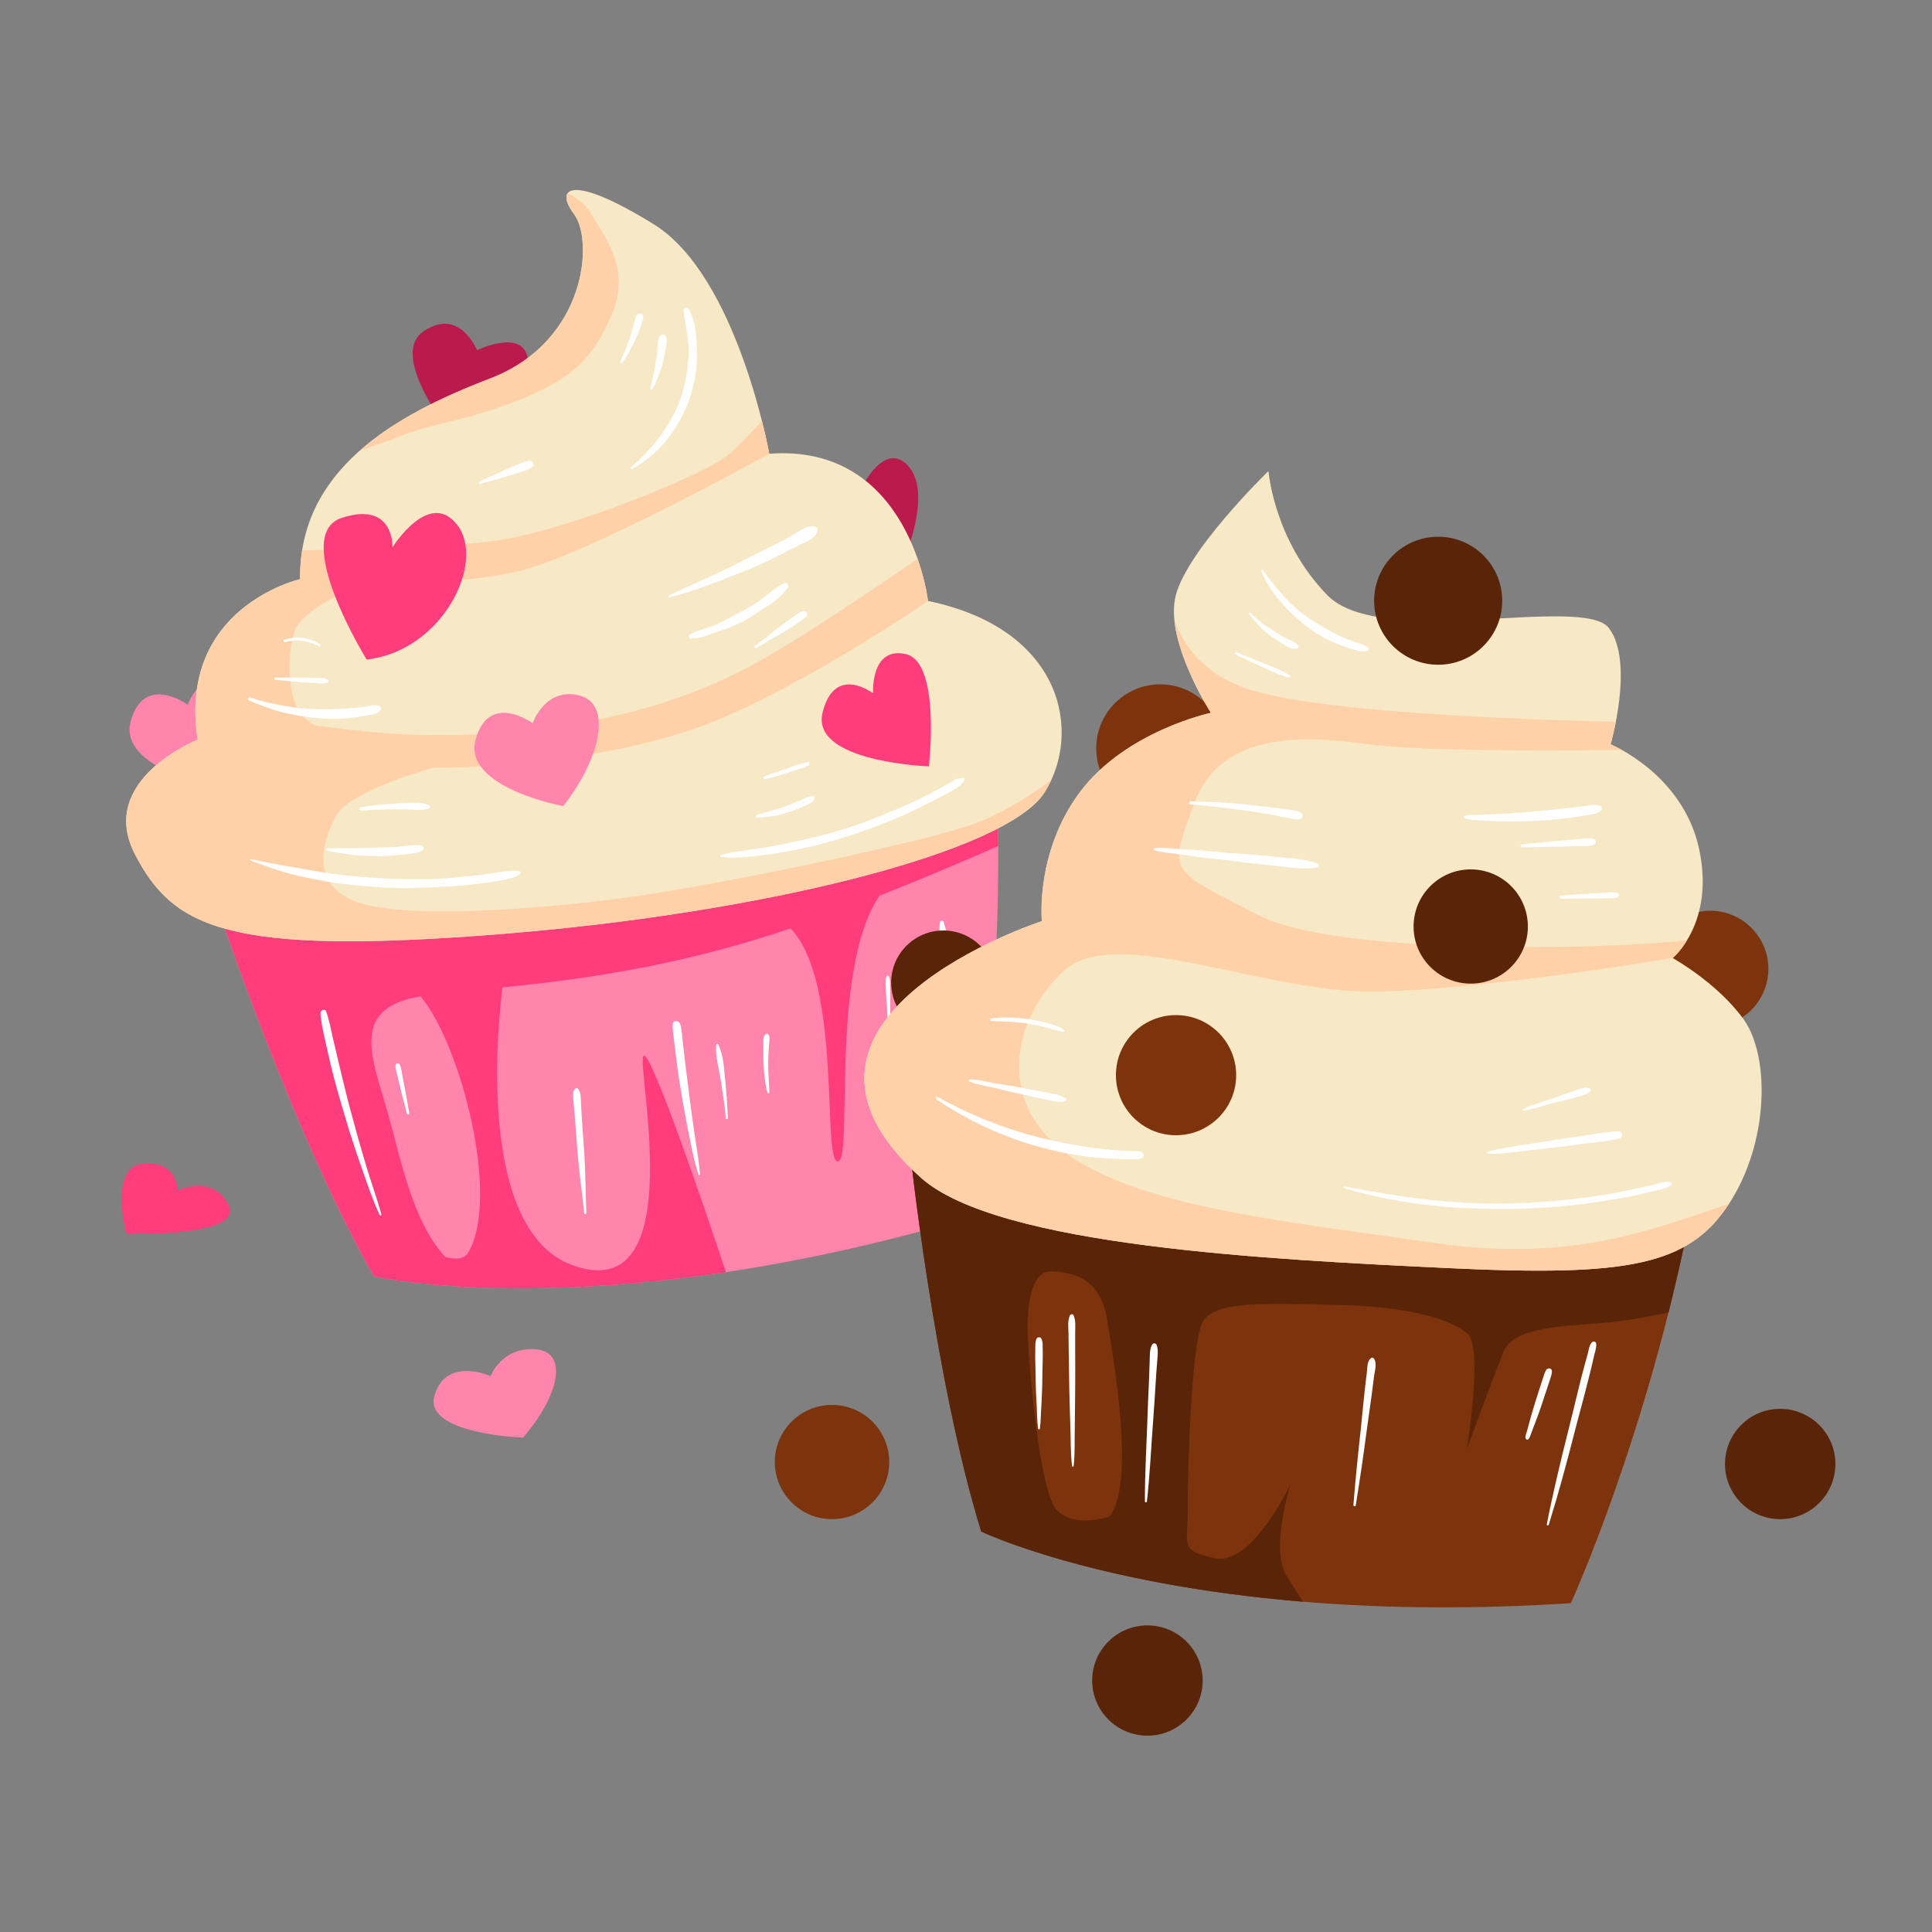
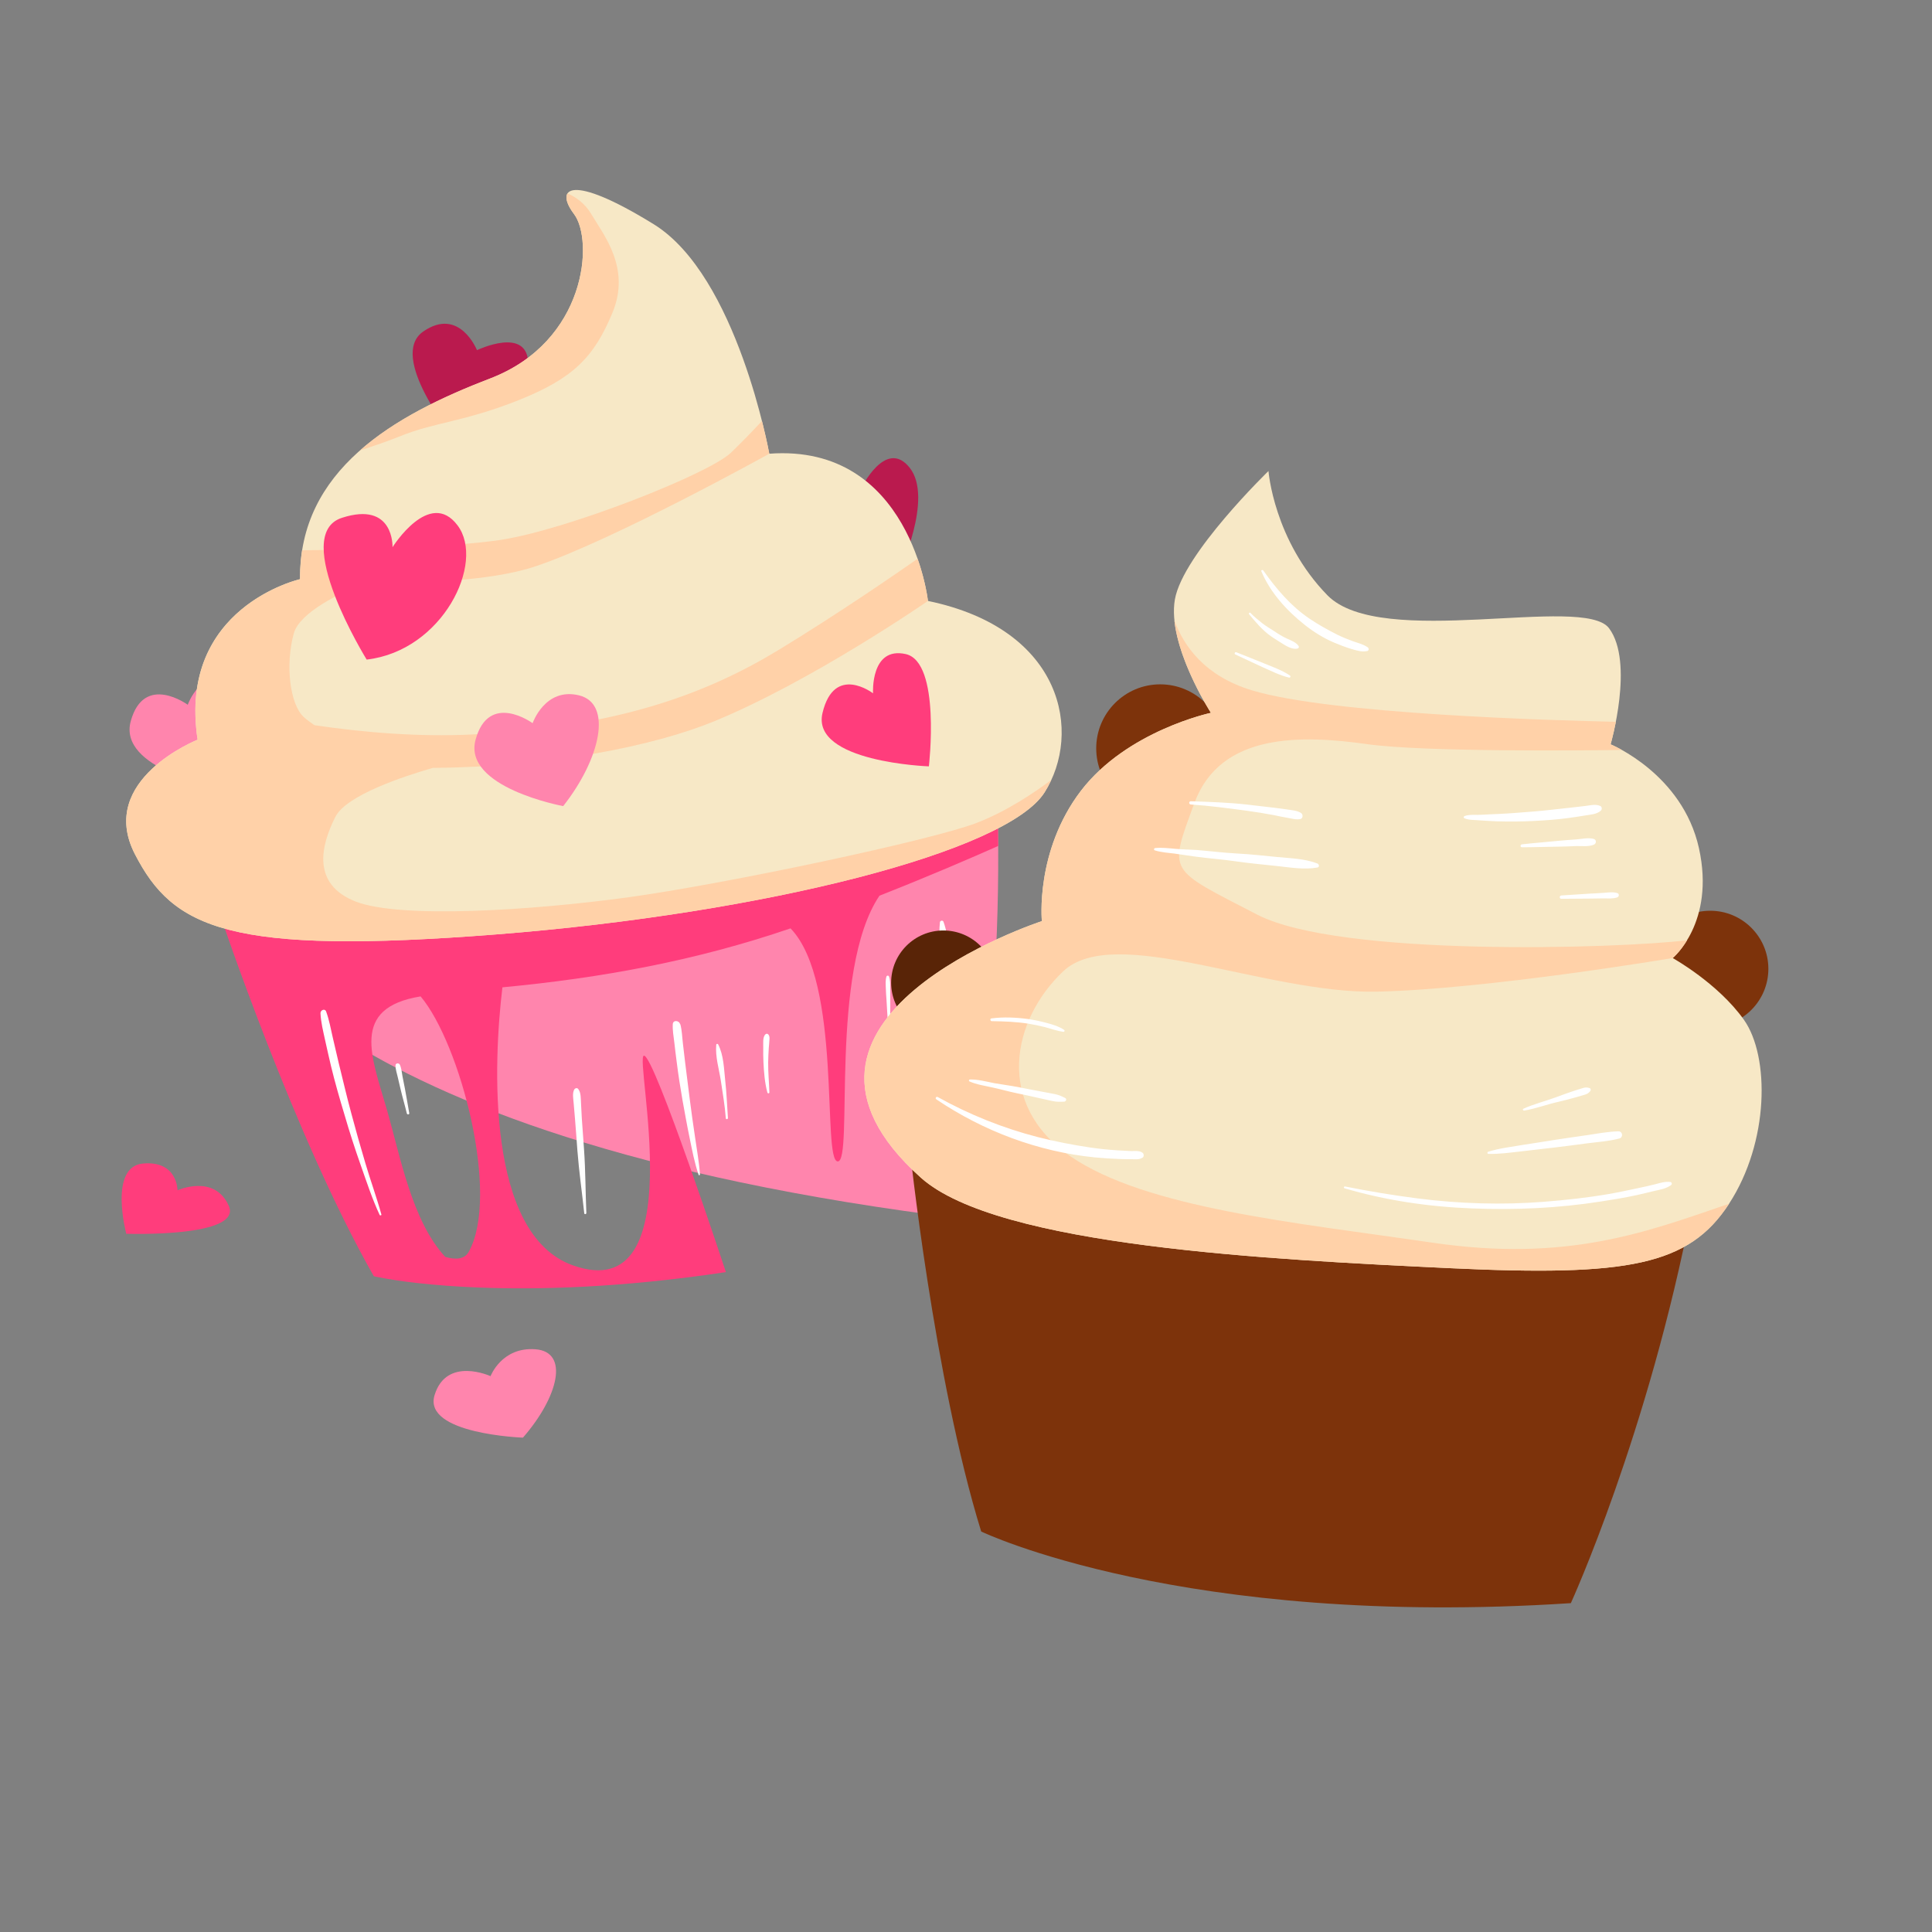
<svg xmlns="http://www.w3.org/2000/svg" width="100" zoomAndPan="magnify" viewBox="0 0 75 75" height="100" preserveAspectRatio="xMidYMid meet" version="1.0">
  <rect x="0" y="0" width="75" height="75" fill="#808080" stroke="none" />
  <defs>
    <clipPath id="3c7bc8ba0b">
      <path d="M 42 20 L 71.25 20 L 71.25 67.414 L 42 67.414 Z M 42 20 " clip-rule="nonzero" />
    </clipPath>
  </defs>
-   <path fill="#ff85ad" d="M 38.723 31.305 C 38.973 40.258 37.465 47.32 37.465 47.32 C 22.957 51.535 14.512 49.543 14.512 49.543 C 11.43 44.137 8.539 35.5 8.539 35.5 Z M 38.723 31.305 " fill-opacity="1" fill-rule="nonzero" />
+   <path fill="#ff85ad" d="M 38.723 31.305 C 38.973 40.258 37.465 47.32 37.465 47.32 C 11.43 44.137 8.539 35.5 8.539 35.5 Z M 38.723 31.305 " fill-opacity="1" fill-rule="nonzero" />
  <path fill="#ff3d7c" d="M 38.723 31.305 L 8.539 35.5 C 8.539 35.5 11.43 44.137 14.512 49.543 C 14.512 49.543 15.07 49.676 16.141 49.801 C 16.945 49.891 17.754 49.949 18.559 49.98 C 20.859 50.074 24.102 49.996 28.18 49.383 C 28.18 49.383 25.406 40.98 25 40.98 C 24.594 40.98 26.934 50.777 22.25 49.125 C 18.848 47.926 19.156 41.203 19.504 38.328 C 23.348 37.965 27.023 37.293 30.688 36.039 C 32.711 38.125 31.898 45.086 32.523 45.086 C 33.145 45.086 32.176 37.68 34.141 34.77 C 36.07 34.012 37.738 33.289 38.75 32.84 C 38.746 32.336 38.738 31.824 38.723 31.305 Z M 18.195 48.598 C 18.027 48.902 17.66 48.902 17.285 48.793 C 15.996 47.406 15.539 44.891 15.035 43.133 C 14.434 41.031 13.57 39.129 16.328 38.68 C 17.867 40.504 19.422 46.402 18.195 48.598 Z M 18.195 48.598 " fill-opacity="1" fill-rule="nonzero" />
  <path fill="#ffffff" d="M 14.184 45.156 C 14.379 45.82 14.621 46.477 14.805 47.145 C 14.816 47.184 14.754 47.195 14.738 47.164 C 14.445 46.535 14.227 45.863 13.996 45.211 C 13.773 44.578 13.566 43.938 13.379 43.293 C 13.188 42.66 13.004 42.023 12.848 41.379 C 12.77 41.043 12.691 40.703 12.617 40.363 C 12.543 40.02 12.457 39.684 12.441 39.332 C 12.438 39.211 12.613 39.137 12.66 39.266 C 12.781 39.598 12.84 39.938 12.918 40.277 C 12.992 40.605 13.07 40.934 13.148 41.262 C 13.309 41.914 13.461 42.57 13.637 43.219 C 13.809 43.867 13.992 44.512 14.184 45.156 Z M 22.586 43.414 C 22.574 43.215 22.566 43.02 22.555 42.824 C 22.543 42.645 22.559 42.426 22.449 42.277 C 22.402 42.215 22.32 42.242 22.289 42.301 C 22.211 42.449 22.258 42.668 22.27 42.832 C 22.285 43.027 22.305 43.223 22.32 43.418 C 22.355 43.832 22.383 44.246 22.414 44.66 C 22.477 45.477 22.594 46.285 22.68 47.098 C 22.684 47.152 22.766 47.137 22.762 47.086 C 22.727 46.266 22.73 45.441 22.672 44.621 C 22.645 44.219 22.613 43.816 22.586 43.414 Z M 15.625 41.785 C 15.598 41.641 15.586 41.465 15.52 41.328 C 15.484 41.258 15.355 41.266 15.355 41.355 C 15.348 41.504 15.41 41.668 15.441 41.816 C 15.48 41.973 15.516 42.129 15.551 42.285 C 15.625 42.602 15.719 42.91 15.793 43.223 C 15.809 43.281 15.898 43.27 15.887 43.211 C 15.828 42.895 15.781 42.574 15.719 42.262 Z M 27.879 40.543 C 27.863 40.512 27.809 40.516 27.805 40.555 C 27.762 41.023 27.914 41.5 27.984 41.961 C 28.055 42.441 28.141 42.93 28.176 43.41 C 28.18 43.465 28.262 43.453 28.258 43.398 C 28.223 42.91 28.207 42.422 28.152 41.938 C 28.102 41.477 28.094 40.965 27.879 40.543 Z M 29.867 40.387 C 29.875 40.305 29.883 40.227 29.828 40.16 C 29.805 40.125 29.75 40.121 29.719 40.148 C 29.598 40.254 29.633 40.504 29.629 40.652 C 29.625 40.848 29.629 41.043 29.637 41.238 C 29.656 41.629 29.688 42.035 29.789 42.41 C 29.805 42.461 29.871 42.453 29.867 42.398 C 29.855 42.012 29.816 41.625 29.82 41.238 C 29.824 41.051 29.832 40.863 29.844 40.676 C 29.852 40.582 29.863 40.484 29.867 40.387 Z M 34.559 38.355 C 34.559 38.211 34.562 38.039 34.508 37.902 C 34.492 37.863 34.426 37.863 34.414 37.906 C 34.367 38.043 34.383 38.203 34.387 38.348 C 34.391 38.508 34.402 38.664 34.414 38.82 C 34.434 39.141 34.449 39.461 34.473 39.777 C 34.477 39.824 34.555 39.824 34.555 39.777 C 34.562 39.457 34.559 39.137 34.559 38.82 C 34.559 38.664 34.562 38.512 34.559 38.355 Z M 36.898 37.812 C 36.875 37.469 36.844 37.125 36.816 36.781 C 36.785 36.441 36.746 36.102 36.625 35.781 C 36.602 35.715 36.496 35.734 36.488 35.801 C 36.422 36.383 36.543 36.988 36.586 37.574 C 36.633 38.18 36.656 38.785 36.684 39.391 C 36.742 40.613 36.715 41.844 36.668 43.066 C 36.641 43.758 36.59 44.445 36.535 45.137 C 36.531 45.172 36.586 45.18 36.594 45.141 C 36.984 42.723 37.066 40.254 36.898 37.812 Z M 35.785 37.562 C 35.762 37.488 35.641 37.461 35.586 37.516 C 35.566 37.539 35.543 37.555 35.512 37.562 C 35.465 37.586 35.457 37.676 35.516 37.691 C 35.52 37.691 35.52 37.695 35.523 37.695 C 35.496 37.918 35.543 38.164 35.551 38.387 C 35.559 38.656 35.562 38.926 35.582 39.195 C 35.621 39.73 35.672 40.266 35.715 40.805 C 35.719 40.855 35.809 40.855 35.809 40.801 C 35.82 40.254 35.84 39.707 35.848 39.16 C 35.848 38.898 35.836 38.637 35.832 38.375 C 35.824 38.109 35.863 37.82 35.785 37.562 Z M 26.777 42.676 C 26.719 42.203 26.66 41.727 26.598 41.254 C 26.57 41.008 26.539 40.766 26.512 40.523 C 26.48 40.27 26.477 40.004 26.41 39.758 C 26.41 39.758 26.406 39.762 26.402 39.762 C 26.367 39.609 26.125 39.582 26.117 39.762 C 26.105 39.996 26.148 40.23 26.176 40.461 C 26.207 40.719 26.234 40.973 26.27 41.23 C 26.332 41.727 26.41 42.227 26.496 42.719 C 26.586 43.203 26.668 43.684 26.77 44.168 C 26.867 44.645 26.961 45.145 27.121 45.609 C 27.129 45.637 27.172 45.621 27.172 45.594 C 27.141 45.109 27.047 44.617 26.98 44.133 C 26.91 43.648 26.836 43.164 26.777 42.676 Z M 26.777 42.676 " fill-opacity="1" fill-rule="nonzero" />
  <path fill="#ff85ad" d="M 8.477 30.582 C 8.477 30.582 4.555 29.855 5.078 27.988 C 5.598 26.121 7.289 27.359 7.289 27.359 C 7.289 27.359 7.766 25.961 9.086 26.277 C 10.402 26.594 9.926 28.742 8.477 30.582 Z M 8.477 30.582 " fill-opacity="1" fill-rule="nonzero" />
  <path fill="#ba1a4e" d="M 20.504 14.137 C 20.496 15.645 17.66 17.043 17.66 17.043 C 17.66 17.043 15.023 13.836 16.434 12.867 C 17.84 11.898 18.516 13.594 18.516 13.594 C 18.516 13.594 20.508 12.633 20.504 14.137 Z M 35.316 18.16 C 34.383 16.98 33.422 18.973 33.422 18.973 C 33.422 18.973 31.836 18.062 31.34 19.695 C 30.84 21.328 34.898 22.203 34.898 22.203 C 34.898 22.203 36.25 19.344 35.316 18.16 Z M 35.316 18.16 " fill-opacity="1" fill-rule="nonzero" />
  <path fill="#f7e8c6" d="M 11.648 22.484 C 11.605 18.254 15.262 16.137 19.023 14.695 C 22.785 13.254 23.047 9.32 22.285 8.312 C 21.523 7.305 22.121 6.695 25.375 8.703 C 28.629 10.711 29.863 17.613 29.863 17.613 C 35.344 17.207 36.023 23.328 36.023 23.328 C 41.301 24.422 42.012 28.465 40.547 30.766 C 39.082 33.062 29.75 35.445 19.309 36.27 C 8.871 37.09 6.719 36.039 5.234 33.152 C 3.754 30.266 7.672 28.715 7.672 28.715 C 6.879 23.562 11.648 22.484 11.648 22.484 Z M 11.648 22.484 " fill-opacity="1" fill-rule="nonzero" />
  <path fill="#ffd1a8" d="M 15.516 16.941 C 15.078 17.117 14.527 17.309 13.977 17.484 C 15.348 16.277 17.172 15.402 19.023 14.695 C 22.785 13.254 23.047 9.32 22.285 8.312 C 22.023 7.969 21.926 7.672 22.031 7.508 C 22.348 7.645 22.707 7.891 22.957 8.316 C 23.43 9.117 24.496 10.402 23.777 12.137 C 23.059 13.871 22.254 14.688 20.121 15.539 C 17.984 16.387 16.883 16.383 15.516 16.941 Z M 37.914 31.945 C 36.16 32.621 28.23 34.301 24.422 34.828 C 20.613 35.352 15.551 35.664 13.824 35.004 C 12.094 34.34 12.445 32.836 13.023 31.703 C 13.453 30.867 15.672 30.137 16.801 29.809 C 21.363 29.777 25.398 28.957 27.727 28 C 31.551 26.426 36.023 23.328 36.023 23.328 C 36.023 23.328 35.945 22.617 35.621 21.691 C 34.902 22.195 32.551 23.82 30.207 25.242 C 27.391 26.949 23.93 28.234 18.34 28.512 C 16.223 28.617 14.066 28.426 12.207 28.152 C 12.043 28.039 11.898 27.934 11.789 27.832 C 11.25 27.336 11.07 25.797 11.406 24.586 C 11.633 23.773 13.203 23.016 14.211 22.605 C 16.242 22.645 19.016 22.574 20.766 21.992 C 23.785 20.988 29.863 17.613 29.863 17.613 C 29.863 17.613 29.773 17.113 29.578 16.344 C 29.203 16.75 28.754 17.211 28.371 17.578 C 27.492 18.41 22.016 20.562 19.445 20.957 C 17.527 21.25 13.605 21.34 11.727 21.363 C 11.711 21.477 11.695 21.594 11.684 21.711 C 11.68 21.73 11.68 21.754 11.68 21.777 C 11.672 21.859 11.664 21.941 11.66 22.027 C 11.656 22.062 11.656 22.098 11.652 22.133 C 11.648 22.246 11.648 22.363 11.648 22.484 C 11.648 22.484 7.844 23.348 7.598 27.211 C 7.598 27.223 7.598 27.238 7.594 27.254 C 7.59 27.301 7.59 27.355 7.59 27.406 C 7.59 27.445 7.586 27.484 7.586 27.523 C 7.586 27.539 7.586 27.555 7.586 27.57 C 7.586 27.656 7.586 27.746 7.59 27.832 C 7.59 27.867 7.59 27.902 7.594 27.938 C 7.598 28.027 7.605 28.121 7.613 28.215 C 7.617 28.25 7.617 28.281 7.621 28.316 C 7.633 28.449 7.648 28.578 7.672 28.715 C 7.672 28.715 3.754 30.266 5.234 33.152 C 6.719 36.039 8.871 37.09 19.309 36.27 C 29.75 35.445 39.082 33.062 40.547 30.762 C 40.645 30.609 40.73 30.445 40.809 30.277 C 40.215 30.727 39.102 31.488 37.914 31.945 Z M 37.914 31.945 " fill-opacity="1" fill-rule="nonzero" />
-   <path fill="#ffffff" d="M 10.691 26.305 C 11.031 26.309 11.371 26.297 11.711 26.305 C 11.879 26.305 12.051 26.312 12.219 26.316 C 12.371 26.324 12.566 26.297 12.703 26.367 C 12.758 26.395 12.77 26.477 12.707 26.504 C 12.559 26.562 12.371 26.523 12.215 26.512 C 12.047 26.504 11.879 26.496 11.711 26.484 C 11.367 26.457 11.023 26.418 10.68 26.391 C 10.625 26.387 10.637 26.305 10.691 26.305 Z M 20.16 33.816 C 19.844 33.77 19.484 33.844 19.168 33.891 C 18.84 33.945 18.504 33.977 18.172 34.016 C 17.488 34.098 16.793 34.133 16.105 34.129 C 14.742 34.121 13.379 34.023 12.035 33.781 C 11.27 33.645 10.5 33.52 9.742 33.352 C 9.711 33.344 9.699 33.391 9.727 33.402 C 10.363 33.648 11.004 33.875 11.672 34.02 C 12.355 34.168 13.055 34.305 13.758 34.363 C 14.445 34.418 15.129 34.488 15.82 34.477 C 16.512 34.461 17.199 34.434 17.887 34.379 C 18.281 34.344 18.664 34.297 19.055 34.238 C 19.422 34.184 19.855 34.141 20.18 33.945 C 20.234 33.914 20.23 33.828 20.16 33.816 Z M 11.055 24.93 C 11.281 24.863 11.516 24.848 11.746 24.883 C 11.859 24.898 11.973 24.922 12.082 24.961 C 12.191 24.996 12.297 25.051 12.406 25.094 C 12.445 25.109 12.469 25.059 12.438 25.031 C 12.258 24.875 11.992 24.789 11.758 24.762 C 11.512 24.734 11.266 24.762 11.027 24.836 C 10.977 24.855 11.004 24.941 11.055 24.93 Z M 14.031 31.469 C 14.484 31.434 14.938 31.418 15.391 31.418 C 15.605 31.422 15.824 31.43 16.043 31.434 C 16.258 31.434 16.457 31.461 16.664 31.379 C 16.715 31.355 16.703 31.285 16.66 31.262 C 16.453 31.152 16.227 31.172 15.996 31.168 C 15.785 31.164 15.574 31.18 15.359 31.191 C 14.906 31.219 14.461 31.266 14.012 31.328 C 13.918 31.34 13.941 31.477 14.031 31.469 Z M 25.316 15.121 C 25.375 15.055 25.406 14.961 25.441 14.883 C 25.48 14.805 25.512 14.723 25.539 14.641 C 25.598 14.473 25.672 14.309 25.719 14.137 C 25.762 13.965 25.793 13.789 25.832 13.613 C 25.848 13.523 25.867 13.43 25.879 13.34 C 25.895 13.234 25.879 13.156 25.848 13.059 C 25.809 12.945 25.656 12.977 25.609 13.066 C 25.527 13.223 25.539 13.398 25.523 13.574 C 25.508 13.75 25.477 13.918 25.445 14.09 C 25.414 14.262 25.402 14.434 25.359 14.605 C 25.34 14.68 25.32 14.754 25.305 14.828 C 25.285 14.914 25.25 15.008 25.25 15.094 C 25.25 15.133 25.293 15.148 25.316 15.121 Z M 15.43 32.871 C 15.133 32.887 14.832 32.891 14.535 32.906 C 14.238 32.926 13.938 32.914 13.641 32.926 C 13.324 32.938 13.008 32.918 12.691 32.934 C 12.656 32.938 12.648 32.996 12.684 33.004 C 12.973 33.094 13.281 33.121 13.578 33.172 C 13.895 33.223 14.219 33.227 14.539 33.234 C 14.855 33.246 15.168 33.219 15.48 33.188 C 15.781 33.16 16.117 33.156 16.391 33.02 C 16.484 32.977 16.461 32.844 16.359 32.828 C 16.059 32.773 15.734 32.852 15.43 32.871 Z M 20.555 17.887 C 20.387 17.906 20.203 17.984 20.047 18.051 C 19.887 18.117 19.73 18.184 19.574 18.254 C 19.254 18.398 18.938 18.539 18.617 18.688 C 18.57 18.711 18.59 18.797 18.645 18.781 C 18.984 18.691 19.324 18.598 19.66 18.496 C 19.832 18.445 20.004 18.395 20.176 18.34 C 20.34 18.289 20.523 18.23 20.664 18.133 C 20.785 18.051 20.684 17.875 20.555 17.887 Z M 12.199 27.867 C 12.621 27.91 13.062 27.926 13.48 27.883 C 13.707 27.859 13.934 27.828 14.156 27.789 C 14.34 27.758 14.609 27.742 14.746 27.605 C 14.812 27.543 14.793 27.434 14.715 27.402 C 14.707 27.398 14.699 27.398 14.691 27.395 C 14.516 27.348 14.309 27.414 14.137 27.438 C 13.934 27.465 13.727 27.488 13.52 27.5 C 13.094 27.523 12.668 27.543 12.242 27.527 C 11.828 27.516 11.422 27.473 11.016 27.395 C 10.582 27.316 10.133 27.23 9.719 27.074 C 9.641 27.043 9.59 27.164 9.672 27.195 C 10.074 27.355 10.465 27.523 10.891 27.633 C 11.32 27.738 11.762 27.82 12.199 27.867 Z M 29.406 31.738 C 29.617 31.727 29.832 31.719 30.039 31.68 C 30.23 31.645 30.418 31.59 30.605 31.535 C 30.797 31.477 30.98 31.402 31.16 31.32 C 31.312 31.25 31.562 31.172 31.621 31 C 31.629 30.969 31.621 30.926 31.586 30.918 C 31.414 30.871 31.242 30.996 31.09 31.062 C 30.91 31.141 30.723 31.211 30.539 31.281 C 30.352 31.348 30.164 31.402 29.973 31.461 C 29.781 31.52 29.586 31.582 29.387 31.625 C 29.312 31.641 29.332 31.742 29.406 31.738 Z M 30.488 29.852 C 30.348 29.898 30.207 29.945 30.066 29.996 C 29.934 30.039 29.777 30.082 29.66 30.16 C 29.617 30.188 29.656 30.246 29.699 30.246 C 29.777 30.242 29.855 30.211 29.93 30.191 C 29.992 30.176 30.051 30.16 30.113 30.141 C 30.254 30.098 30.398 30.051 30.539 30.008 C 30.68 29.965 30.82 29.918 30.965 29.871 C 31.102 29.828 31.25 29.789 31.379 29.719 C 31.449 29.684 31.422 29.574 31.34 29.586 C 31.199 29.609 31.062 29.66 30.926 29.703 C 30.777 29.754 30.633 29.801 30.488 29.852 Z M 29.766 23.547 C 30.059 23.359 30.395 23.113 30.582 22.812 C 30.637 22.723 30.551 22.586 30.441 22.641 C 30.137 22.785 29.863 23.031 29.594 23.238 C 29.305 23.457 28.988 23.633 28.668 23.801 C 28.363 23.965 28.062 24.133 27.742 24.27 C 27.43 24.402 27.051 24.461 26.762 24.645 C 26.707 24.68 26.742 24.777 26.805 24.781 C 27.125 24.809 27.496 24.648 27.797 24.547 C 28.152 24.426 28.516 24.301 28.848 24.121 C 29.164 23.945 29.461 23.746 29.766 23.547 Z M 37.352 30.199 C 37.273 30.23 37.191 30.211 37.113 30.246 C 37.043 30.281 36.977 30.328 36.906 30.367 C 36.77 30.441 36.629 30.516 36.492 30.594 C 36.215 30.754 35.934 30.902 35.648 31.039 C 35.066 31.32 34.465 31.555 33.863 31.797 C 32.676 32.277 31.398 32.57 30.141 32.82 C 29.797 32.887 29.449 32.938 29.102 32.988 C 28.922 33.016 28.742 33.039 28.562 33.062 C 28.367 33.094 28.188 33.145 27.996 33.184 C 27.953 33.191 27.949 33.262 28 33.266 C 28.145 33.277 28.277 33.301 28.426 33.297 C 28.598 33.293 28.766 33.281 28.938 33.27 C 29.266 33.242 29.59 33.203 29.918 33.156 C 30.57 33.059 31.211 32.941 31.852 32.77 C 33.117 32.438 34.344 31.996 35.527 31.434 C 35.855 31.277 36.176 31.113 36.5 30.945 C 36.672 30.859 36.84 30.766 37.004 30.664 C 37.082 30.617 37.164 30.574 37.238 30.523 C 37.328 30.465 37.344 30.387 37.426 30.32 C 37.488 30.27 37.426 30.164 37.352 30.199 Z M 31.293 23.738 C 31.188 23.688 31.125 23.727 31.035 23.785 C 30.953 23.84 30.871 23.895 30.793 23.949 C 30.617 24.066 30.449 24.188 30.285 24.312 C 30.117 24.438 29.953 24.566 29.797 24.703 C 29.727 24.766 29.641 24.82 29.562 24.879 C 29.477 24.941 29.395 25.02 29.305 25.082 C 29.254 25.117 29.312 25.188 29.363 25.156 C 29.457 25.094 29.559 25.047 29.652 24.988 C 29.742 24.934 29.828 24.871 29.922 24.824 C 30.105 24.73 30.281 24.621 30.457 24.516 C 30.633 24.406 30.805 24.293 30.977 24.18 C 31.059 24.125 31.141 24.07 31.219 24.012 C 31.309 23.949 31.344 23.906 31.336 23.793 C 31.336 23.77 31.312 23.746 31.293 23.738 Z M 24.863 12.715 C 24.895 12.633 24.918 12.547 24.941 12.461 C 24.969 12.367 24.996 12.281 24.926 12.199 C 24.895 12.164 24.848 12.156 24.805 12.172 C 24.711 12.203 24.691 12.281 24.668 12.367 C 24.645 12.449 24.621 12.527 24.598 12.609 C 24.551 12.773 24.508 12.938 24.453 13.098 C 24.398 13.254 24.352 13.406 24.285 13.559 C 24.215 13.715 24.145 13.875 24.082 14.031 C 24.059 14.086 24.133 14.125 24.168 14.082 C 24.27 13.941 24.352 13.801 24.43 13.648 C 24.512 13.492 24.598 13.34 24.668 13.18 C 24.734 13.027 24.805 12.875 24.863 12.715 Z M 27.055 13.844 C 27.055 13.227 27.039 12.562 26.746 12.004 C 26.688 11.895 26.52 11.938 26.535 12.062 C 26.605 12.668 26.777 13.258 26.727 13.871 C 26.684 14.465 26.594 15.012 26.383 15.57 C 26 16.582 25.293 17.449 24.484 18.152 C 24.457 18.176 24.484 18.227 24.52 18.211 C 25.535 17.68 26.273 16.746 26.688 15.691 C 26.914 15.117 27.055 14.461 27.055 13.844 Z M 30.52 21.418 C 30.754 21.297 30.988 21.184 31.223 21.07 C 31.445 20.965 31.691 20.848 31.738 20.586 C 31.746 20.535 31.711 20.48 31.664 20.461 C 31.422 20.363 31.195 20.516 30.988 20.641 C 30.766 20.773 30.539 20.902 30.305 21.023 C 29.832 21.266 29.348 21.492 28.875 21.742 C 27.938 22.246 26.945 22.645 25.984 23.109 C 25.945 23.129 25.961 23.199 26.008 23.188 C 27.051 22.922 28.043 22.504 29.043 22.113 C 29.551 21.914 30.039 21.668 30.52 21.418 Z M 30.52 21.418 " fill-opacity="1" fill-rule="nonzero" />
  <path fill="#ff3d7c" d="M 17.762 20.395 C 18.852 21.84 17.184 25.266 14.234 25.605 C 14.234 25.605 11.238 20.758 13.273 20.102 C 15.309 19.441 15.238 21.242 15.238 21.242 C 15.238 21.242 16.676 18.945 17.762 20.395 Z M 35.16 25.391 C 33.785 25.086 33.891 26.914 33.891 26.914 C 33.891 26.914 32.387 25.762 31.93 27.676 C 31.473 29.59 36.059 29.75 36.059 29.75 C 36.059 29.75 36.535 25.699 35.16 25.391 Z M 6.891 46.207 C 6.891 46.207 6.898 45.051 5.551 45.168 C 4.207 45.289 4.902 47.895 4.902 47.895 C 4.902 47.895 9.438 48.047 8.879 46.805 C 8.32 45.559 6.891 46.207 6.891 46.207 Z M 6.891 46.207 " fill-opacity="1" fill-rule="nonzero" />
  <path fill="#ff85ad" d="M 21.863 31.293 C 21.863 31.293 17.941 30.57 18.465 28.703 C 18.984 26.836 20.676 28.074 20.676 28.074 C 20.676 28.074 21.156 26.676 22.473 26.992 C 23.793 27.309 23.312 29.457 21.863 31.293 Z M 20.789 52.379 C 19.477 52.277 19.043 53.422 19.043 53.422 C 19.043 53.422 17.336 52.641 16.871 54.156 C 16.402 55.672 20.301 55.809 20.301 55.809 C 21.688 54.215 22.102 52.48 20.789 52.379 Z M 20.789 52.379 " fill-opacity="1" fill-rule="nonzero" />
  <path fill="#7d330b" d="M 65.68 46.867 C 63.984 55.664 60.98 62.234 60.98 62.234 C 45.906 63.219 38.09 59.453 38.09 59.453 C 36.25 53.508 35.301 44.449 35.301 44.449 Z M 65.68 46.867 " fill-opacity="1" fill-rule="nonzero" />
-   <path fill="#592407" d="M 35.301 44.449 C 35.301 44.449 36.25 53.508 38.09 59.453 C 38.09 59.453 42.328 61.492 50.582 62.18 C 50.367 61.832 50.141 61.48 49.949 61.184 C 49.297 60.18 50.09 57.629 50.09 57.629 C 50.09 57.629 48.594 60.797 47.176 60.492 C 45.754 60.188 46.117 59.996 46.109 58.535 C 46.102 57.074 46.242 52.137 46.688 51.32 C 47.137 50.5 49.07 50.59 51.926 50.656 C 54.785 50.723 56.383 51.238 56.98 51.785 C 57.582 52.332 56.941 56.25 56.941 56.25 C 56.941 56.25 58.004 53.363 58.367 52.477 C 58.73 51.59 60.262 51.496 62.172 51.359 C 62.906 51.309 63.867 51.141 64.77 50.953 C 65.094 49.66 65.406 48.293 65.68 46.867 Z M 43.066 58.875 C 43.066 58.875 41.73 59.332 41.039 58.637 C 40.344 57.945 39.953 53.07 39.902 51.922 C 39.852 50.773 39.992 49.297 40.848 49.355 C 41.699 49.414 42.723 49.605 42.988 51.27 C 43.25 52.934 44.082 57.605 43.066 58.875 Z M 43.066 58.875 " fill-opacity="1" fill-rule="nonzero" />
-   <path fill="#ffffff" d="M 61.898 52.566 C 61.863 52.711 61.828 52.855 61.797 53 C 61.73 53.285 61.656 53.57 61.582 53.859 C 61.434 54.453 61.262 55.047 61.113 55.641 C 60.809 56.832 60.488 58.02 60.121 59.191 C 60.105 59.238 60.039 59.219 60.047 59.172 C 60.281 57.977 60.566 56.789 60.863 55.609 C 61.012 55.027 61.148 54.441 61.293 53.855 C 61.367 53.555 61.441 53.258 61.523 52.961 C 61.562 52.82 61.602 52.68 61.641 52.535 C 61.676 52.398 61.691 52.242 61.781 52.125 C 61.824 52.07 61.945 52.055 61.961 52.148 C 61.98 52.297 61.934 52.426 61.898 52.566 Z M 53.215 52.727 C 53.062 52.852 53.082 53.117 53.059 53.293 C 53.031 53.539 53 53.785 52.973 54.027 C 52.918 54.516 52.875 55.008 52.824 55.496 C 52.715 56.473 52.617 57.449 52.539 58.426 C 52.535 58.48 52.621 58.492 52.629 58.441 C 52.785 57.484 52.926 56.527 53.051 55.566 C 53.113 55.09 53.188 54.613 53.25 54.137 C 53.281 53.895 53.312 53.648 53.344 53.406 C 53.367 53.207 53.465 52.914 53.336 52.742 C 53.305 52.699 53.258 52.691 53.215 52.727 Z M 60.168 53.562 C 60.203 53.453 60.246 53.344 60.246 53.23 C 60.246 53.109 60.094 53.086 60.031 53.172 C 59.965 53.266 59.938 53.383 59.902 53.488 C 59.863 53.602 59.828 53.719 59.789 53.832 C 59.719 54.055 59.648 54.273 59.578 54.496 C 59.508 54.715 59.449 54.938 59.383 55.164 C 59.352 55.277 59.324 55.395 59.289 55.512 C 59.262 55.613 59.211 55.723 59.223 55.828 C 59.23 55.875 59.289 55.914 59.328 55.871 C 59.395 55.797 59.418 55.699 59.453 55.609 C 59.492 55.496 59.539 55.383 59.582 55.27 C 59.668 55.047 59.75 54.82 59.828 54.59 C 59.902 54.363 59.98 54.133 60.055 53.906 C 60.094 53.793 60.133 53.676 60.168 53.562 Z M 40.426 51.965 C 40.391 51.895 40.277 51.895 40.242 51.965 C 40.18 52.09 40.195 52.223 40.191 52.359 C 40.188 52.496 40.184 52.637 40.188 52.773 C 40.199 53.082 40.203 53.391 40.207 53.703 C 40.215 54 40.227 54.297 40.246 54.598 C 40.262 54.883 40.258 55.18 40.301 55.465 C 40.309 55.496 40.359 55.496 40.367 55.465 C 40.406 55.191 40.402 54.906 40.422 54.629 C 40.441 54.32 40.453 54.012 40.461 53.703 C 40.465 53.402 40.465 53.105 40.477 52.809 C 40.484 52.66 40.48 52.508 40.477 52.359 C 40.473 52.223 40.488 52.09 40.426 51.965 Z M 41.676 51.059 C 41.645 50.984 41.547 51.023 41.527 51.078 C 41.438 51.293 41.477 51.535 41.48 51.762 C 41.484 52.008 41.488 52.25 41.488 52.496 C 41.496 52.988 41.504 53.477 41.512 53.965 C 41.523 54.445 41.535 54.922 41.551 55.398 C 41.57 55.898 41.555 56.414 41.617 56.906 C 41.621 56.949 41.676 56.949 41.68 56.906 C 41.734 56.426 41.711 55.922 41.723 55.438 C 41.73 54.934 41.734 54.434 41.738 53.93 C 41.742 53.441 41.742 52.949 41.738 52.461 C 41.738 52.215 41.738 51.969 41.738 51.723 C 41.742 51.496 41.766 51.27 41.676 51.059 Z M 44.723 52.199 C 44.617 52.379 44.641 52.668 44.629 52.875 C 44.617 53.133 44.613 53.391 44.602 53.648 C 44.574 54.16 44.559 54.676 44.539 55.191 C 44.504 56.219 44.441 57.254 44.445 58.285 C 44.445 58.336 44.516 58.332 44.523 58.285 C 44.637 57.258 44.684 56.223 44.762 55.191 C 44.797 54.691 44.836 54.188 44.863 53.684 C 44.875 53.426 44.898 53.168 44.918 52.91 C 44.93 52.691 44.984 52.402 44.895 52.199 C 44.863 52.129 44.758 52.137 44.723 52.199 Z M 44.723 52.199 " fill-opacity="1" fill-rule="nonzero" />
  <path fill="#592407" d="M 38.652 38.145 C 38.652 39.266 37.742 40.172 36.621 40.172 C 35.504 40.172 34.594 39.266 34.594 38.145 C 34.594 37.027 35.504 36.121 36.621 36.121 C 37.742 36.121 38.652 37.027 38.652 38.145 Z M 38.652 38.145 " fill-opacity="1" fill-rule="nonzero" />
  <path fill="#7d330b" d="M 68.648 37.609 C 68.648 38.855 67.637 39.867 66.391 39.867 C 65.145 39.867 64.133 38.855 64.133 37.609 C 64.133 36.367 65.145 35.355 66.391 35.355 C 67.637 35.355 68.648 36.367 68.648 37.609 Z M 45.039 26.566 C 43.668 26.566 42.555 27.68 42.555 29.051 C 42.555 30.422 43.668 31.535 45.039 31.535 C 46.414 31.535 47.527 30.422 47.527 29.051 C 47.527 27.68 46.414 26.566 45.039 26.566 Z M 45.039 26.566 " fill-opacity="1" fill-rule="nonzero" />
  <path fill="#f7e8c6" d="M 40.445 35.758 C 40.445 35.758 40.176 33.039 41.961 30.699 C 43.75 28.363 47.008 27.672 47.008 27.672 C 47.008 27.672 45.301 25.031 45.609 23.27 C 45.918 21.504 49.242 18.285 49.242 18.285 C 49.242 18.285 49.449 20.98 51.531 23.109 C 53.613 25.234 61.48 23.062 62.465 24.391 C 63.449 25.715 62.523 28.895 62.523 28.895 C 62.523 28.895 65.312 30.031 65.953 32.926 C 66.594 35.82 64.934 37.191 64.934 37.191 C 64.934 37.191 66.699 38.172 67.703 39.594 C 68.703 41.016 68.684 44.332 67.121 46.73 C 65.559 49.129 63.207 49.559 56.281 49.23 C 49.355 48.898 38.734 48.387 35.75 45.719 C 28.84 39.535 40.445 35.758 40.445 35.758 Z M 40.445 35.758 " fill-opacity="1" fill-rule="nonzero" />
  <path fill="#ffd1a8" d="M 67.121 46.73 C 65.559 49.129 63.207 49.559 56.281 49.23 C 49.355 48.898 38.734 48.387 35.75 45.719 C 28.84 39.535 40.445 35.758 40.445 35.758 C 40.445 35.758 40.176 33.039 41.961 30.699 C 43.75 28.363 47.008 27.672 47.008 27.672 C 47.008 27.672 45.762 25.746 45.59 24.086 C 45.957 25.09 46.777 26.246 48.594 26.797 C 51.648 27.723 60.234 27.965 62.727 28.02 C 62.625 28.539 62.523 28.895 62.523 28.895 C 62.523 28.895 62.691 28.965 62.961 29.113 C 61.516 29.133 55.285 29.199 53.066 28.887 C 50.551 28.535 47.379 28.422 46.367 31.172 C 45.359 33.922 45.316 33.695 48.801 35.504 C 52 37.16 62.797 36.828 65.492 36.5 C 65.211 36.965 64.934 37.191 64.934 37.191 C 64.934 37.191 57.742 38.402 53.441 38.496 C 49.141 38.586 43.258 35.824 41.273 37.707 C 39.285 39.586 38.605 42.859 41.547 44.883 C 44.488 46.906 50.312 47.465 55.59 48.238 C 60.871 49.016 63.953 47.812 67.121 46.73 Z M 67.121 46.73 " fill-opacity="1" fill-rule="nonzero" />
  <path fill="#ffffff" d="M 47.992 25.32 C 48.344 25.465 48.703 25.598 49.055 25.746 C 49.398 25.887 49.766 26.016 50.074 26.223 C 50.117 26.25 50.09 26.312 50.043 26.305 C 49.68 26.219 49.332 26.039 48.996 25.891 C 48.645 25.734 48.301 25.562 47.953 25.406 C 47.902 25.383 47.941 25.297 47.992 25.32 Z M 49.328 24.691 C 49.488 24.805 49.656 24.902 49.82 25.008 C 49.969 25.102 50.195 25.223 50.375 25.176 C 50.414 25.164 50.434 25.117 50.414 25.082 C 50.324 24.938 50.113 24.859 49.965 24.793 C 49.785 24.711 49.621 24.609 49.461 24.5 C 49.301 24.395 49.133 24.301 48.984 24.18 C 48.832 24.059 48.68 23.938 48.543 23.793 C 48.512 23.758 48.461 23.809 48.492 23.848 C 48.742 24.148 49.008 24.465 49.328 24.691 Z M 38.5 39.641 C 38.977 39.648 39.441 39.664 39.918 39.738 C 40.137 39.773 40.355 39.82 40.574 39.875 C 40.805 39.938 41.035 40.02 41.273 40.055 C 41.32 40.062 41.348 40.004 41.305 39.977 C 41.105 39.844 40.852 39.766 40.621 39.707 C 40.387 39.645 40.152 39.594 39.914 39.559 C 39.445 39.496 38.953 39.473 38.484 39.535 C 38.422 39.543 38.441 39.641 38.5 39.641 Z M 46.227 31.23 C 46.945 31.277 47.66 31.375 48.375 31.469 C 48.746 31.52 49.113 31.578 49.477 31.648 C 49.645 31.684 49.805 31.719 49.973 31.746 C 50.137 31.773 50.305 31.828 50.473 31.797 C 50.59 31.773 50.59 31.613 50.504 31.559 C 50.359 31.465 50.156 31.453 49.984 31.426 C 49.82 31.398 49.652 31.383 49.484 31.359 C 49.129 31.316 48.77 31.273 48.414 31.234 C 47.684 31.152 46.957 31.129 46.227 31.105 C 46.145 31.102 46.145 31.227 46.227 31.23 Z M 56.844 31.762 C 57.012 31.84 57.227 31.828 57.41 31.844 C 57.637 31.859 57.867 31.875 58.098 31.883 C 58.566 31.895 59.043 31.895 59.512 31.871 C 59.961 31.848 60.418 31.82 60.863 31.758 C 61.09 31.727 61.316 31.695 61.543 31.656 C 61.742 31.621 61.996 31.613 62.148 31.465 C 62.195 31.418 62.191 31.32 62.125 31.289 C 61.941 31.203 61.727 31.266 61.531 31.289 C 61.312 31.312 61.098 31.34 60.883 31.363 C 60.426 31.41 59.969 31.469 59.512 31.504 C 59.062 31.539 58.617 31.578 58.172 31.598 C 57.953 31.605 57.734 31.617 57.516 31.629 C 57.305 31.645 57.055 31.605 56.852 31.68 C 56.82 31.691 56.805 31.742 56.844 31.762 Z M 59.168 43.113 C 59.617 43.039 60.051 42.871 60.496 42.773 C 60.715 42.723 60.93 42.664 61.145 42.605 C 61.258 42.578 61.367 42.539 61.48 42.508 C 61.594 42.477 61.66 42.449 61.734 42.355 C 61.766 42.312 61.758 42.254 61.703 42.238 C 61.59 42.199 61.52 42.215 61.41 42.25 C 61.297 42.285 61.188 42.316 61.078 42.355 C 60.855 42.43 60.637 42.508 60.418 42.59 C 59.996 42.746 59.551 42.855 59.141 43.039 C 59.094 43.062 59.129 43.121 59.168 43.113 Z M 61.582 44.07 C 61.156 44.133 60.727 44.191 60.305 44.258 C 59.891 44.328 59.477 44.387 59.066 44.453 C 58.633 44.527 58.191 44.578 57.77 44.711 C 57.727 44.727 57.734 44.793 57.781 44.793 C 58.211 44.805 58.637 44.742 59.062 44.695 C 59.488 44.648 59.914 44.594 60.344 44.547 C 60.758 44.5 61.172 44.441 61.586 44.387 C 62.012 44.332 62.453 44.305 62.867 44.195 C 63.02 44.152 62.992 43.918 62.832 43.918 C 62.414 43.926 61.992 44.012 61.582 44.07 Z M 61.867 32.793 C 61.973 32.754 61.988 32.602 61.867 32.566 C 61.652 32.508 61.406 32.57 61.188 32.586 C 60.953 32.605 60.719 32.617 60.488 32.641 C 60.02 32.691 59.551 32.723 59.082 32.777 C 59.012 32.785 59.008 32.891 59.082 32.891 C 59.551 32.891 60.02 32.871 60.488 32.867 C 60.723 32.867 60.953 32.852 61.188 32.844 C 61.406 32.84 61.664 32.875 61.867 32.793 Z M 60.613 34.762 C 60.527 34.766 60.527 34.895 60.613 34.891 C 60.977 34.887 61.34 34.887 61.707 34.883 C 61.887 34.883 62.07 34.879 62.25 34.875 C 62.426 34.875 62.613 34.895 62.781 34.836 C 62.859 34.809 62.867 34.691 62.781 34.668 C 62.609 34.617 62.426 34.648 62.25 34.66 C 62.07 34.672 61.887 34.684 61.707 34.691 C 61.34 34.715 60.977 34.738 60.613 34.762 Z M 38.543 42.219 C 38.848 42.285 39.145 42.371 39.449 42.434 C 39.754 42.5 40.059 42.559 40.363 42.633 C 40.527 42.668 40.691 42.703 40.855 42.742 C 41.02 42.777 41.148 42.773 41.312 42.766 C 41.383 42.762 41.422 42.66 41.352 42.625 C 41.203 42.551 41.098 42.5 40.93 42.469 C 40.766 42.438 40.598 42.406 40.434 42.375 C 40.125 42.32 39.82 42.258 39.516 42.199 C 39.211 42.141 38.898 42.102 38.59 42.047 C 38.289 41.988 37.961 41.898 37.652 41.906 C 37.617 41.906 37.594 41.961 37.633 41.98 C 37.914 42.105 38.246 42.152 38.543 42.219 Z M 52.742 25.266 C 52.875 25.297 52.945 25.293 53.074 25.273 C 53.148 25.262 53.145 25.164 53.094 25.129 C 52.922 25.008 52.727 24.965 52.527 24.895 C 52.32 24.82 52.117 24.738 51.918 24.641 C 51.539 24.449 51.18 24.25 50.828 24.012 C 50.098 23.516 49.547 22.859 49.039 22.145 C 49.016 22.109 48.945 22.133 48.965 22.176 C 49.309 23 49.949 23.703 50.645 24.254 C 50.988 24.527 51.383 24.773 51.789 24.945 C 51.996 25.031 52.203 25.113 52.418 25.18 C 52.527 25.211 52.633 25.246 52.742 25.266 Z M 64.836 45.883 C 64.629 45.863 64.461 45.918 64.266 45.969 C 64.062 46.023 63.859 46.066 63.656 46.109 C 63.25 46.195 62.84 46.285 62.434 46.355 C 61.609 46.496 60.781 46.586 59.949 46.652 C 58.32 46.781 56.652 46.73 55.035 46.523 C 54.09 46.402 53.148 46.246 52.215 46.059 C 52.168 46.051 52.152 46.117 52.195 46.129 C 53.793 46.602 55.477 46.848 57.141 46.91 C 58.824 46.977 60.488 46.902 62.152 46.641 C 62.613 46.57 63.066 46.496 63.52 46.398 C 63.746 46.348 63.969 46.293 64.195 46.238 C 64.434 46.184 64.664 46.152 64.867 46.008 C 64.922 45.969 64.902 45.887 64.836 45.883 Z M 44.348 44.746 C 44.223 44.656 44.047 44.688 43.898 44.684 C 43.727 44.676 43.555 44.668 43.379 44.656 C 43.027 44.633 42.676 44.598 42.328 44.547 C 41.637 44.445 40.961 44.312 40.285 44.141 C 38.934 43.793 37.621 43.266 36.402 42.586 C 36.34 42.555 36.293 42.641 36.348 42.676 C 38.172 43.91 40.305 44.711 42.504 44.93 C 42.816 44.961 43.129 44.98 43.445 44.992 C 43.605 45 43.77 45 43.934 45 C 44.062 45 44.211 45.023 44.328 44.953 C 44.414 44.93 44.422 44.797 44.348 44.746 Z M 51.145 33.523 C 50.664 33.332 50.105 33.32 49.59 33.27 C 49.066 33.219 48.543 33.16 48.02 33.133 C 47.496 33.105 46.973 33.039 46.449 32.996 C 46.184 32.977 45.914 32.977 45.648 32.953 C 45.383 32.93 45.105 32.895 44.844 32.922 C 44.793 32.926 44.781 32.996 44.832 33.012 C 45.07 33.086 45.328 33.105 45.574 33.133 C 45.844 33.168 46.109 33.215 46.379 33.25 C 46.91 33.324 47.449 33.359 47.984 33.438 C 48.516 33.516 49.055 33.562 49.59 33.621 C 50.102 33.676 50.641 33.77 51.145 33.676 C 51.23 33.66 51.207 33.551 51.145 33.523 Z M 51.145 33.523 " fill-opacity="1" fill-rule="nonzero" />
-   <path fill="#7d330b" d="M 47.988 41.738 C 47.988 43.023 46.941 44.07 45.652 44.07 C 44.363 44.07 43.32 43.023 43.32 41.738 C 43.32 40.449 44.363 39.406 45.652 39.406 C 46.941 39.406 47.988 40.449 47.988 41.738 Z M 32.297 54.539 C 31.074 54.539 30.078 55.531 30.078 56.754 C 30.078 57.98 31.074 58.973 32.297 58.973 C 33.523 58.973 34.52 57.98 34.52 56.754 C 34.52 55.531 33.523 54.539 32.297 54.539 Z M 32.297 54.539 " fill-opacity="1" fill-rule="nonzero" />
  <g clip-path="url(#3c7bc8ba0b)">
-     <path fill="#592407" d="M 59.312 35.969 C 59.312 37.191 58.32 38.184 57.094 38.184 C 55.867 38.184 54.875 37.191 54.875 35.969 C 54.875 34.742 55.867 33.75 57.094 33.75 C 58.32 33.75 59.312 34.742 59.312 35.969 Z M 58.316 23.32 C 58.316 21.949 57.203 20.836 55.832 20.836 C 54.457 20.836 53.344 21.949 53.344 23.32 C 53.344 24.691 54.457 25.805 55.832 25.805 C 57.203 25.805 58.316 24.691 58.316 23.32 Z M 44.543 63.098 C 43.359 63.098 42.398 64.055 42.398 65.238 C 42.398 66.418 43.359 67.379 44.543 67.379 C 45.727 67.379 46.688 66.418 46.688 65.238 C 46.684 64.055 45.727 63.098 44.543 63.098 Z M 69.105 54.691 C 67.922 54.691 66.965 55.648 66.965 56.832 C 66.965 58.012 67.922 58.973 69.105 58.973 C 70.289 58.973 71.25 58.012 71.25 56.832 C 71.25 55.648 70.289 54.691 69.105 54.691 Z M 69.105 54.691 " fill-opacity="1" fill-rule="nonzero" />
-   </g>
+     </g>
</svg>